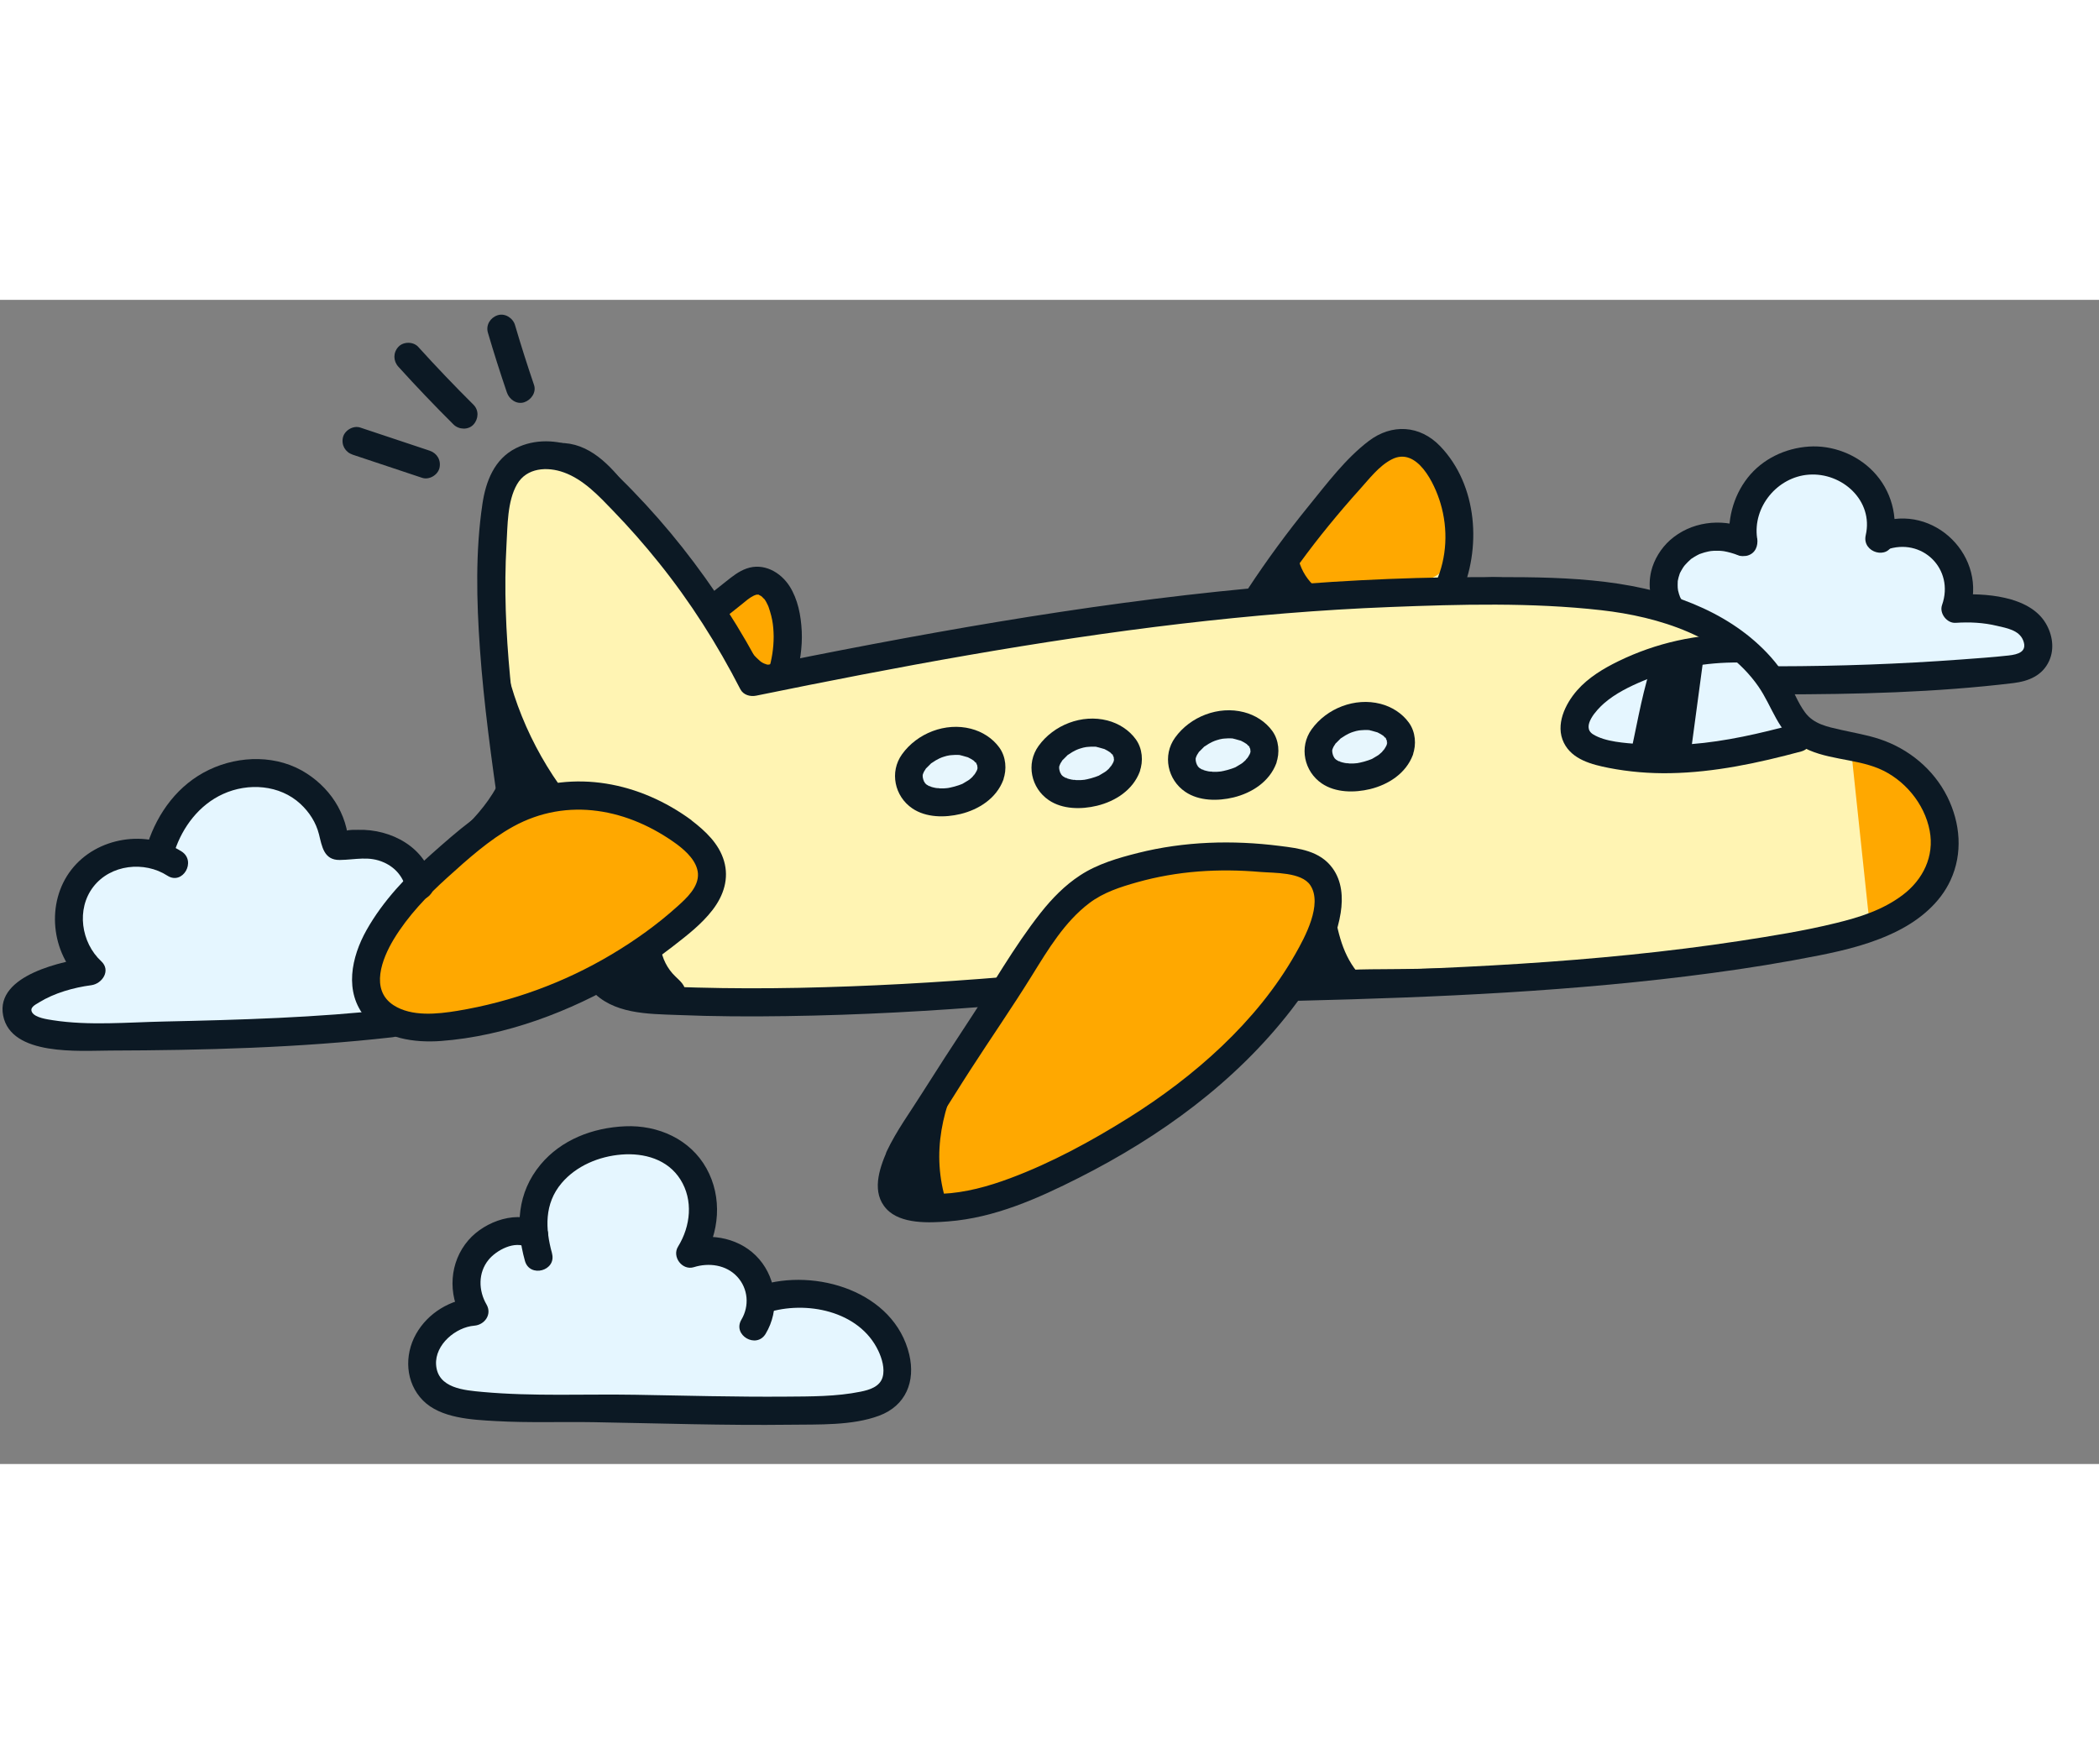
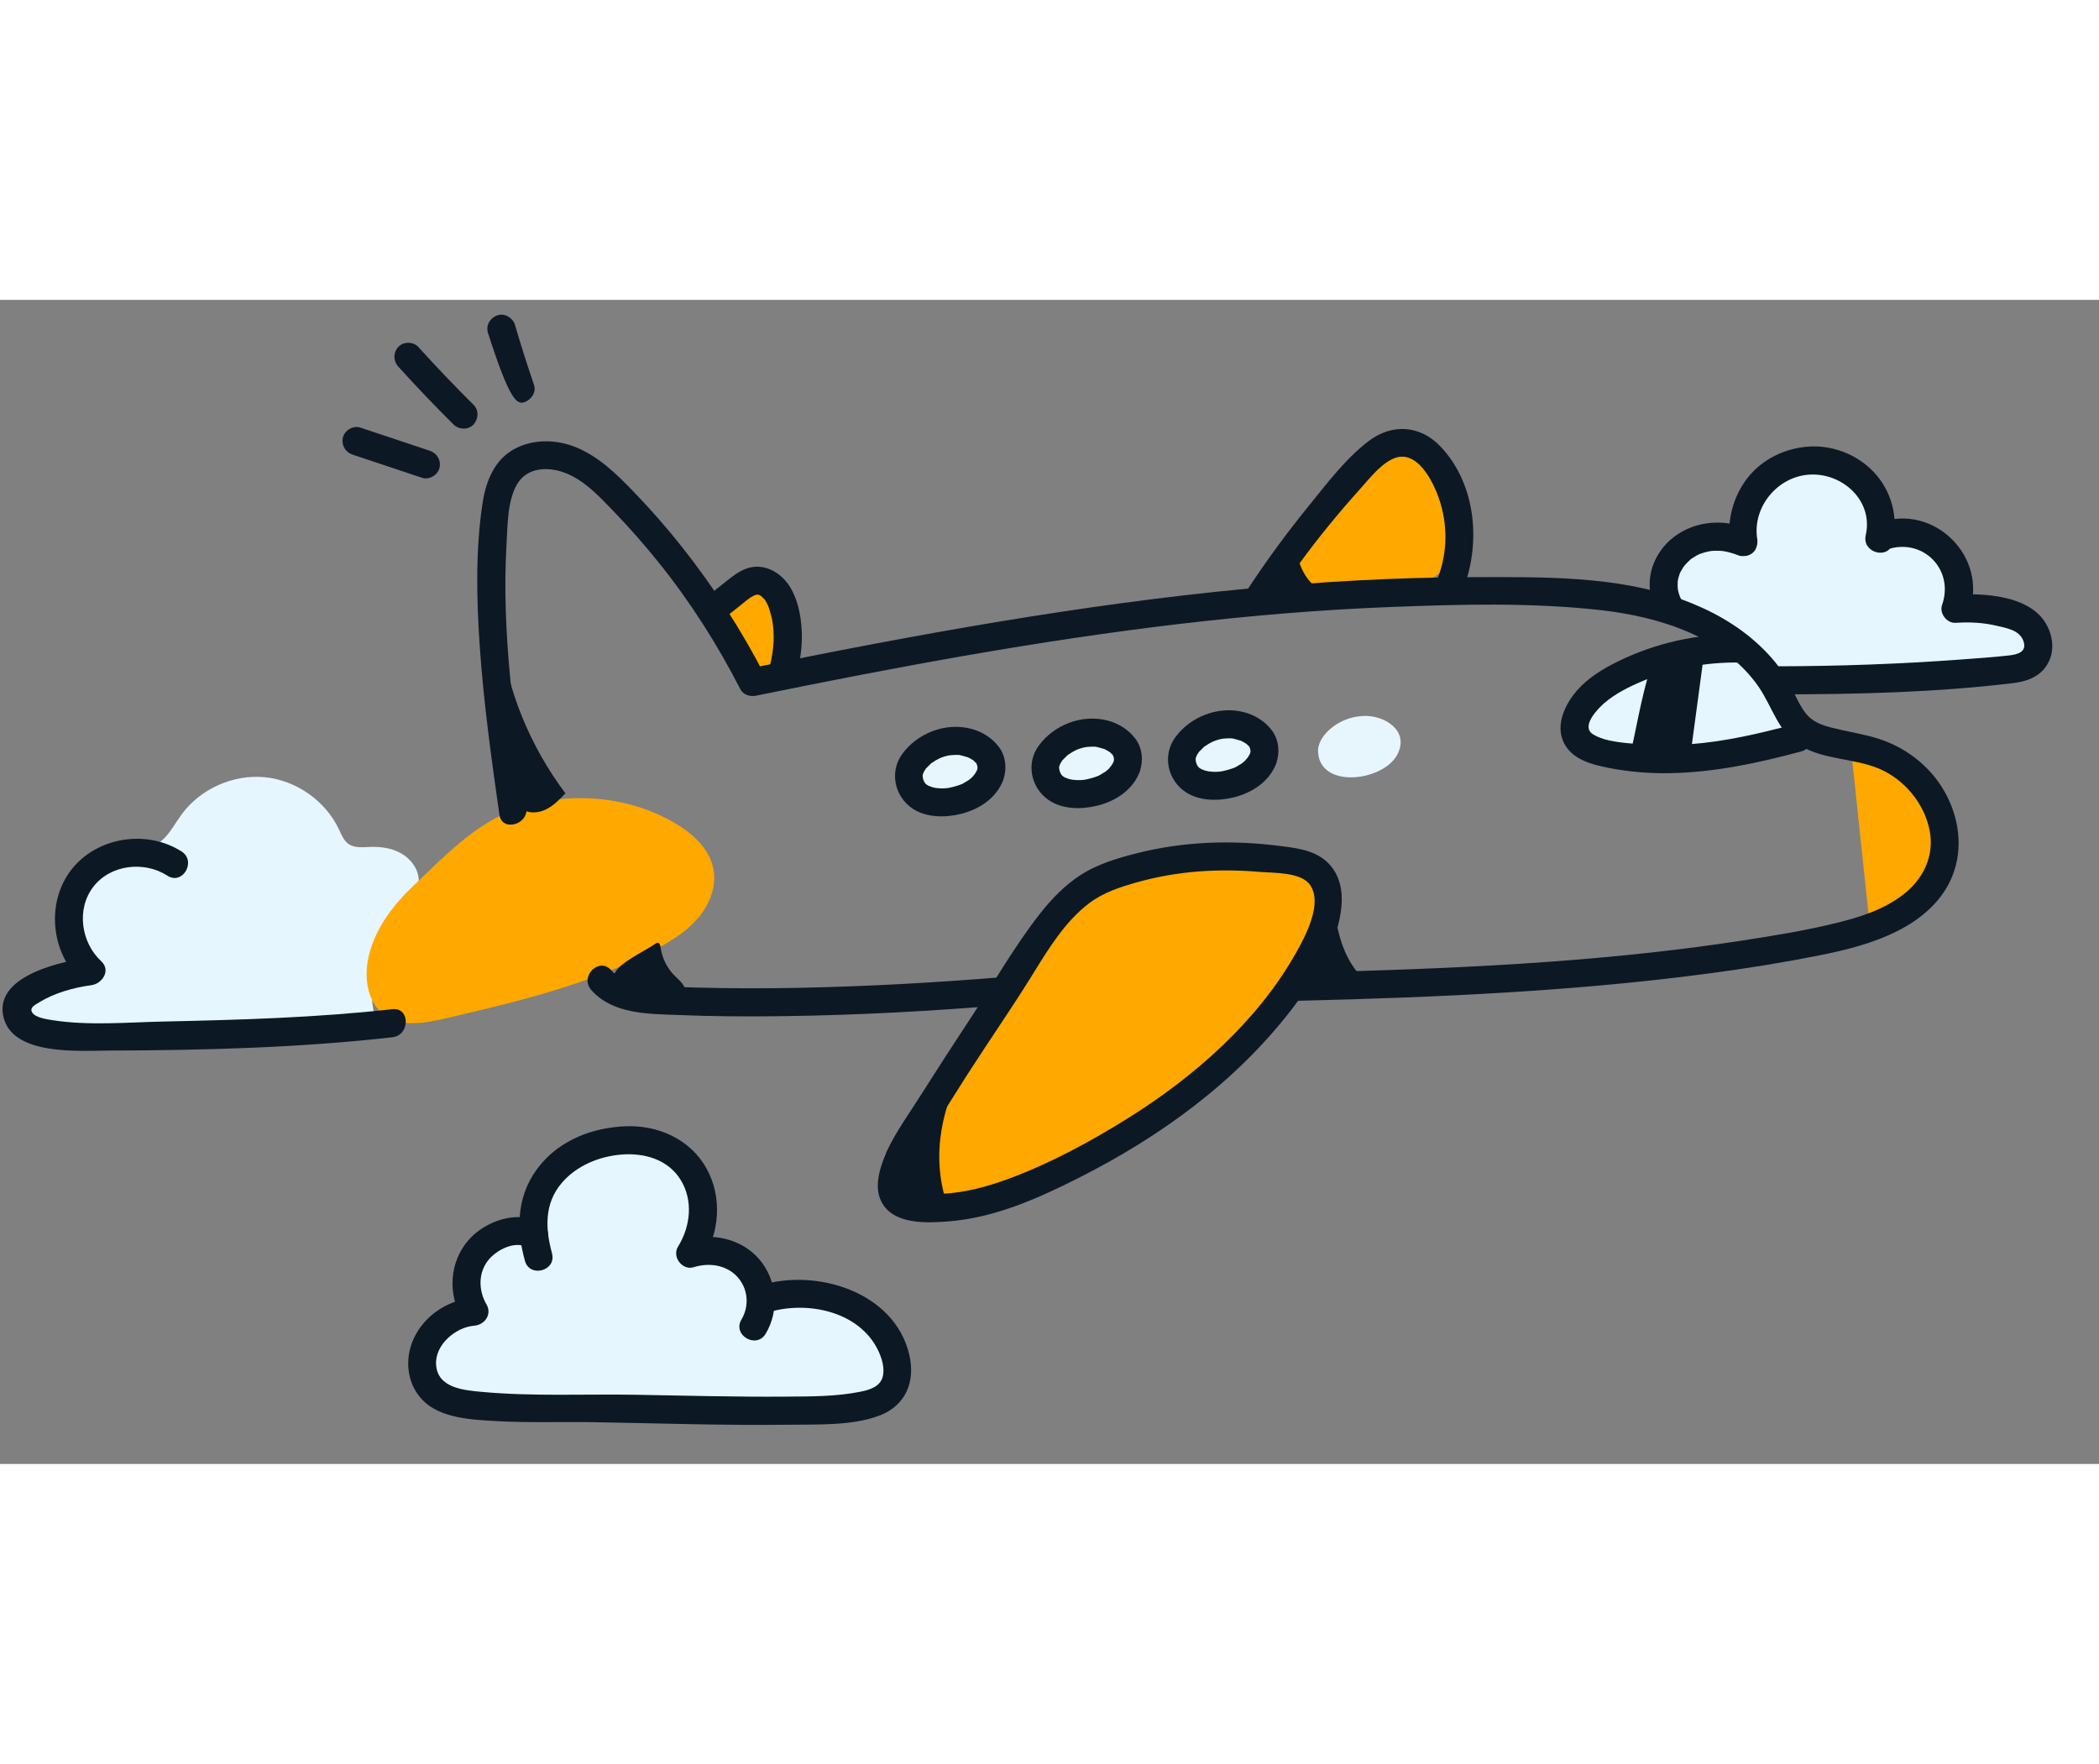
<svg xmlns="http://www.w3.org/2000/svg" width="119" height="100" viewBox="0 0 119 66" fill="none">
  <rect x="0" y="0" width="119" height="66" fill="#808080" stroke="none" />
  <g clip-path="url(#clip0_712_14080)">
    <path d="M95.75 13.906C96.679 13.264 97.947 13.142 98.982 13.598C99.269 12.176 99.646 10.605 100.856 9.804C101.768 9.198 102.968 9.188 104.035 9.443C104.687 9.602 105.34 9.862 105.813 10.334C106.572 11.098 106.736 12.255 106.863 13.322C107.776 12.765 109.039 12.982 109.841 13.694C110.642 14.399 111.019 15.509 111.014 16.581C111.014 16.915 110.998 17.308 111.263 17.504C111.459 17.653 111.73 17.632 111.974 17.6C112.797 17.504 113.667 17.43 114.421 17.775C115.174 18.12 115.721 19.054 115.36 19.797C115.068 20.407 114.336 20.646 113.673 20.784C111.613 21.225 109.501 21.32 107.399 21.421C105.77 21.495 104.136 21.57 102.506 21.644C102.007 21.665 101.487 21.686 101.041 21.463C100.553 21.219 100.24 20.731 99.895 20.306C99.205 19.452 98.298 18.767 97.284 18.348C96.461 18.008 94.752 17.733 94.376 16.782C93.988 15.811 95.012 14.41 95.75 13.901V13.906Z" fill="#E5F6FF" />
    <path d="M3.899 34.583C3.873 35.756 4.255 36.892 4.627 38.001C3.937 38.373 3.13 38.479 2.419 38.813C1.708 39.148 1.055 39.848 1.187 40.623C1.283 41.18 1.771 41.605 2.307 41.785C2.843 41.966 3.422 41.955 3.984 41.944C9.833 41.796 15.681 41.647 21.535 41.499C20.691 39.503 21.015 37.056 22.353 35.353C22.958 34.583 23.796 33.824 23.738 32.848C23.701 32.232 23.276 31.68 22.74 31.378C22.204 31.075 21.567 30.99 20.946 31.017C20.548 31.033 20.113 31.081 19.779 30.863C19.492 30.672 19.359 30.322 19.211 30.009C18.441 28.39 16.785 27.233 15.002 27.063C13.219 26.893 11.372 27.716 10.31 29.154C9.96 29.626 9.69 30.157 9.27 30.566C8.798 31.022 8.188 31.277 7.556 31.42C6.925 31.564 6.166 31.42 5.555 31.59C4.425 31.909 3.921 33.57 3.899 34.589V34.583Z" fill="#E5F6FF" />
    <path d="M41.559 18.991C41.166 18.444 40.858 17.717 41.166 17.117C41.474 16.523 42.248 16.348 42.917 16.38C43.347 16.401 43.825 16.512 44.063 16.868C44.233 17.123 44.255 17.446 44.249 17.754C44.239 18.471 44.154 19.187 43.995 19.882C43.883 20.36 43.342 21.549 42.7 20.944C42.508 20.769 42.471 20.339 42.355 20.11C42.148 19.702 41.824 19.352 41.559 18.98V18.991Z" fill="#FFA800" />
-     <path d="M109.899 30.22C109.756 27.986 107.84 26.16 105.701 25.491C103.371 24.764 101.042 25.141 98.781 25.783C96.456 26.441 93.749 26.229 91.382 25.953C90.629 25.863 89.753 25.672 89.429 24.982C89.228 24.557 89.302 24.043 89.52 23.623C90.045 22.599 91.297 22.18 92.295 21.734C93.479 21.203 94.726 20.821 96 20.603C96.679 20.487 97.555 20.221 97.56 19.531C97.56 18.969 96.955 18.629 96.424 18.427C93.447 17.292 90.321 16.554 87.158 16.22C86.33 16.135 85.497 16.071 84.663 16.044C84.303 16.029 82.641 16.236 82.424 15.997C82.159 15.705 82.716 14.187 82.769 13.746C82.864 12.956 82.87 12.16 82.71 11.38C82.477 10.244 81.829 9.124 80.848 8.471C79.94 7.866 78.719 8.185 77.838 8.79C77.069 9.32 76.379 10.058 75.747 10.737C74.484 12.107 73.423 13.667 72.621 15.349C72.372 15.875 72.128 16.432 71.677 16.798C71.013 17.334 70.079 17.318 69.23 17.313C61.492 17.244 53.977 19.664 46.324 20.805C45.348 20.948 43.655 21.389 42.874 20.71C41.919 19.882 41.171 18.48 40.401 17.477C38.756 15.323 37.111 13.173 35.466 11.019C34.558 9.835 33.47 8.545 31.979 8.439C30.684 8.349 29.474 9.246 28.837 10.376C28.2 11.507 28.03 12.839 27.935 14.134C27.701 17.361 27.85 20.619 28.386 23.814C28.63 25.279 29.166 26.388 28.434 27.758C27.845 28.856 26.974 29.769 26.082 30.623C24.283 32.343 22.113 33.898 21.136 36.276C20.674 37.395 20.558 38.765 21.253 39.762C21.805 40.548 22.776 40.962 23.737 41.036C24.692 41.116 25.647 40.898 26.581 40.654C29.856 39.8 33.03 38.563 36.023 36.987C35.991 37.884 35.827 39.025 36.856 39.476C37.275 39.656 37.748 39.651 38.204 39.64C42.763 39.539 47.327 39.444 51.886 39.343C53.027 39.317 54.168 39.295 55.309 39.269C55.638 39.264 56.498 39.072 56.567 39.439C56.615 39.699 55.808 40.59 55.654 40.824C54.354 42.766 53.048 44.709 51.748 46.646C50.989 47.771 50.257 49.363 51.18 50.361C51.573 50.785 52.173 50.95 52.746 51.045C56.047 51.597 59.454 50.499 62.272 48.705C65.096 46.911 67.426 44.454 69.718 42.018C70.87 40.792 72.064 39.534 73.619 38.887C75.089 38.276 76.729 38.276 78.321 38.266C85.3 38.229 92.279 37.868 99.226 37.172C101.519 36.944 104.104 36.552 106.189 35.586C108.281 34.614 110.032 32.534 109.889 30.236L109.899 30.22Z" fill="#FFF4B3" stroke="#0C1924" stroke-width="0.637" stroke-linecap="round" stroke-linejoin="round" />
    <path d="M90.374 22.345C89.987 22.663 89.62 23.024 89.397 23.47C89.174 23.921 89.127 24.478 89.376 24.913C89.748 25.561 90.602 25.715 91.345 25.773C94.71 26.044 98.117 25.826 101.424 25.131C101.753 25.062 102.113 24.971 102.32 24.701C102.538 24.425 102.527 24.027 102.395 23.703C102.262 23.379 102.018 23.114 101.779 22.859C101.148 22.185 100.521 21.506 99.89 20.832C99.285 20.179 98.542 19.452 97.57 19.548C96.875 19.617 96.127 19.898 95.421 20.02C93.574 20.338 91.817 21.145 90.374 22.345Z" fill="#E5F6FF" />
    <path d="M20.908 37.189C20.616 38.399 20.812 39.875 21.837 40.58C22.803 41.244 24.103 41.005 25.244 40.74C29.373 39.779 33.555 38.792 37.275 36.764C38.135 36.297 38.984 35.761 39.611 35.008C40.237 34.254 40.63 33.251 40.449 32.285C40.231 31.091 39.212 30.2 38.156 29.6C35.688 28.193 32.653 27.901 29.93 28.645C27.234 29.382 25.435 31.319 23.466 33.188C22.304 34.291 21.29 35.602 20.908 37.184V37.189Z" fill="#FFA800" />
    <path d="M52.592 46.418C52.184 47.065 51.764 47.723 51.589 48.466C51.414 49.209 51.515 50.064 52.04 50.621C52.794 51.417 54.078 51.322 55.145 51.088C60.261 49.963 64.793 46.991 68.816 43.637C71.29 41.572 73.683 39.258 74.983 36.308C75.472 35.193 75.758 33.797 75.01 32.842C74.405 32.072 73.343 31.866 72.372 31.775C68.848 31.436 65.223 31.897 61.906 33.129C60.399 33.686 60.197 34.434 59.396 35.729C58.361 37.39 57.294 39.03 56.249 40.686C55.033 42.597 53.818 44.513 52.603 46.423L52.592 46.418Z" fill="#FFA800" />
    <path d="M77.122 9.793C77.966 9.024 79.011 8.259 80.142 8.429C81.033 8.562 81.75 9.278 82.116 10.096C82.482 10.918 82.54 11.842 82.546 12.739C82.546 13.678 82.456 14.718 81.782 15.366C81.171 15.95 80.258 16.056 79.415 16.13C77.971 16.257 76.533 16.385 75.089 16.512C74.267 16.586 72.016 17.223 72.101 15.896C72.16 14.952 73.709 13.46 74.293 12.755C75.163 11.698 76.108 10.706 77.122 9.788V9.793Z" fill="#FFA800" />
    <path d="M105.903 34.53L105.93 34.758C105.962 35.061 106.052 35.602 106.466 35.602C106.678 35.602 107.055 35.321 107.251 35.231C107.894 34.944 108.456 34.525 108.913 33.989C109.799 32.949 110.266 31.521 110.107 30.178C109.947 28.841 109.242 27.673 108.26 26.771C107.756 26.309 105.59 24.42 105.107 25.455C104.975 25.736 105.006 26.06 105.038 26.373C105.325 29.096 105.611 31.813 105.903 34.535V34.53Z" fill="#FFA800" />
    <path d="M29.851 28.755C29.156 23.846 28.429 18.852 28.715 13.879C28.779 12.802 28.758 11.422 29.31 10.461C29.862 9.501 31.04 9.448 31.963 9.782C33.078 10.18 33.954 11.12 34.755 11.953C35.663 12.892 36.528 13.874 37.345 14.893C39.134 17.117 40.673 19.537 41.973 22.074C42.143 22.403 42.535 22.509 42.87 22.44C50.847 20.811 58.861 19.314 66.949 18.364C70.892 17.902 74.851 17.568 78.821 17.414C82.78 17.26 86.835 17.149 90.778 17.594C94.031 17.961 97.715 19.086 99.683 21.909C100.48 23.05 100.793 24.494 102.056 25.269C103.388 26.081 105.097 25.98 106.519 26.574C107.941 27.169 109.109 28.543 109.401 30.098C109.677 31.547 109.019 32.874 107.873 33.739C106.726 34.604 105.41 35.007 104.088 35.331C102.295 35.772 100.458 36.063 98.633 36.345C90.391 37.603 81.995 37.937 73.673 38.144C72.649 38.17 72.649 39.763 73.673 39.736C81.475 39.545 89.319 39.205 97.056 38.165C99.089 37.895 101.116 37.565 103.128 37.167C104.672 36.859 106.211 36.477 107.623 35.756C108.854 35.129 109.99 34.185 110.579 32.911C111.29 31.383 111.142 29.668 110.404 28.177C109.624 26.611 108.212 25.449 106.562 24.902C105.856 24.669 105.118 24.547 104.391 24.382C103.616 24.207 102.825 24.059 102.332 23.385C101.923 22.833 101.684 22.164 101.35 21.57C100.92 20.816 100.347 20.142 99.71 19.553C98.473 18.406 96.982 17.584 95.406 17.005C91.648 15.625 87.413 15.716 83.47 15.721C79.245 15.732 75.026 15.965 70.818 16.363C61.275 17.265 51.834 18.99 42.451 20.906L43.347 21.272C42.031 18.714 40.471 16.299 38.688 14.039C37.807 12.924 36.867 11.852 35.88 10.833C34.941 9.862 33.948 8.896 32.685 8.37C31.597 7.919 30.308 7.872 29.241 8.413C28.026 9.029 27.543 10.286 27.352 11.56C26.948 14.272 27.017 17.053 27.208 19.781C27.431 22.928 27.866 26.059 28.312 29.18C28.456 30.188 29.989 29.759 29.846 28.755H29.851Z" fill="#0C1924" />
-     <path d="M39.208 29.504C36.278 27.349 32.558 26.595 29.151 28.065C27.394 28.824 25.913 30.135 24.491 31.393C23.069 32.651 21.715 34.068 20.781 35.729C19.921 37.258 19.491 39.242 20.733 40.702C21.752 41.896 23.514 42.124 24.99 42.018C28.646 41.747 32.351 40.346 35.477 38.483C36.39 37.937 37.271 37.337 38.109 36.684C38.948 36.032 39.77 35.405 40.402 34.583C41.033 33.76 41.336 32.805 41.049 31.818C40.763 30.831 39.993 30.114 39.203 29.509C38.858 29.244 38.316 29.461 38.114 29.796C37.87 30.204 38.061 30.623 38.401 30.884C38.911 31.271 39.516 31.834 39.569 32.518C39.622 33.282 38.926 33.919 38.412 34.381C37.265 35.416 36.002 36.318 34.675 37.109C31.985 38.712 29.013 39.8 25.924 40.309C24.788 40.495 23.339 40.649 22.315 39.991C20.962 39.115 21.662 37.348 22.32 36.255C23.127 34.922 24.215 33.787 25.367 32.746C26.518 31.706 27.728 30.618 29.087 29.865C32.186 28.156 35.647 28.861 38.401 30.884C39.229 31.489 40.025 30.109 39.203 29.509L39.208 29.504Z" fill="#0C1924" />
    <path d="M33.523 39.132C34.739 40.495 36.718 40.48 38.401 40.543C40.455 40.628 42.514 40.639 44.573 40.607C48.729 40.548 52.879 40.32 57.018 39.975C58.032 39.89 58.043 38.298 57.018 38.383C53.112 38.707 49.201 38.925 45.284 39.004C43.358 39.041 41.431 39.041 39.505 38.988C38.592 38.962 37.668 38.946 36.761 38.861C35.975 38.786 35.195 38.617 34.648 38.001C33.964 37.237 32.844 38.362 33.523 39.126V39.132Z" fill="#0C1924" />
    <path d="M51.653 49.088C52.088 48.17 52.651 47.331 53.208 46.487C53.824 45.553 54.402 44.598 55.012 43.659C56.169 41.865 57.385 40.114 58.51 38.298C59.417 36.834 60.362 35.252 61.763 34.196C62.565 33.591 63.514 33.288 64.47 33.018C65.606 32.699 66.768 32.498 67.946 32.407C69.124 32.317 70.292 32.333 71.459 32.434C72.24 32.498 73.784 32.439 74.283 33.182C75.005 34.26 73.975 36.144 73.434 37.094C71.252 40.936 67.691 44.051 63.987 46.371C61.869 47.697 59.614 48.923 57.268 49.799C56.031 50.261 54.731 50.622 53.404 50.68C52.874 50.701 52.109 50.776 51.61 50.547C51.08 50.309 51.478 49.475 51.653 49.077C52.056 48.149 50.687 47.337 50.278 48.276C49.838 49.29 49.392 50.622 50.268 51.55C51.074 52.41 52.693 52.331 53.76 52.246C56.387 52.044 58.834 50.951 61.158 49.778C65.781 47.443 70.037 44.359 73.221 40.236C74.447 38.643 75.689 36.786 76.008 34.753C76.146 33.872 76.082 32.949 75.541 32.211C74.829 31.24 73.667 31.097 72.553 30.959C69.878 30.619 67.139 30.698 64.518 31.357C63.398 31.638 62.214 31.983 61.238 32.625C60.367 33.193 59.64 33.941 58.998 34.753C57.47 36.69 56.244 38.893 54.88 40.947C53.999 42.279 53.134 43.622 52.279 44.97C51.594 46.063 50.825 47.103 50.273 48.271C49.838 49.194 51.212 50.001 51.648 49.072L51.653 49.088Z" fill="#0C1924" />
    <path d="M72.139 17.16C73.131 15.652 74.193 14.187 75.334 12.792C75.907 12.091 76.496 11.401 77.101 10.732C77.632 10.143 78.178 9.416 78.9 9.045C80.344 8.296 81.347 10.451 81.665 11.528C82.106 12.993 82.037 14.612 81.405 16.013C81.225 16.406 81.294 16.868 81.692 17.101C82.032 17.303 82.605 17.207 82.78 16.814C84.006 14.113 83.783 10.52 81.65 8.296C80.498 7.097 78.906 7.007 77.595 8.005C76.284 9.002 75.238 10.403 74.214 11.661C72.988 13.168 71.836 14.734 70.77 16.353C70.202 17.212 71.582 18.009 72.144 17.154L72.139 17.16Z" fill="#0C1924" />
    <path d="M41.118 18.004L42.025 17.282C42.312 17.054 42.45 16.91 42.768 16.751C42.684 16.794 42.827 16.73 42.853 16.724C42.906 16.714 42.906 16.709 42.853 16.714H42.938C43.097 16.714 42.906 16.671 43.055 16.74C42.965 16.698 43.103 16.767 43.135 16.783C43.177 16.815 43.182 16.815 43.145 16.783L43.209 16.841C43.209 16.841 43.373 17.016 43.31 16.931C43.405 17.048 43.48 17.197 43.543 17.335C43.565 17.383 43.565 17.388 43.543 17.335L43.575 17.415C43.607 17.505 43.633 17.59 43.66 17.68C43.708 17.834 43.745 17.988 43.777 18.147C43.835 18.449 43.856 18.731 43.862 19.081C43.862 19.782 43.756 20.376 43.565 21.061C43.448 21.474 43.708 21.926 44.122 22.042C44.536 22.159 44.981 21.904 45.104 21.485C45.348 20.615 45.496 19.697 45.454 18.794C45.411 17.892 45.236 16.979 44.764 16.236C44.244 15.424 43.283 14.893 42.323 15.233C41.877 15.392 41.521 15.679 41.16 15.966C40.773 16.273 40.391 16.576 40.003 16.884C39.664 17.149 39.722 17.728 40.003 18.009C40.338 18.343 40.789 18.279 41.129 18.009L41.118 18.004Z" fill="#0C1924" />
    <path d="M98.58 18.958C96.218 18.931 93.883 19.446 91.754 20.486C90.905 20.9 90.046 21.415 89.414 22.137C88.735 22.912 88.162 24.095 88.66 25.109C89.133 26.07 90.253 26.346 91.213 26.537C92.354 26.76 93.522 26.855 94.684 26.834C97.205 26.791 99.689 26.255 102.114 25.603C103.101 25.337 102.682 23.798 101.69 24.069C99.779 24.584 97.837 25.035 95.857 25.189C94.886 25.263 93.904 25.274 92.933 25.189C92.137 25.12 91.017 25.067 90.316 24.631C89.616 24.196 90.544 23.22 90.932 22.88C91.574 22.317 92.397 21.914 93.177 21.59C94.891 20.874 96.727 20.54 98.58 20.561C99.604 20.571 99.604 18.979 98.58 18.969V18.958Z" fill="#0C1924" />
    <path d="M56.089 27.005C55.474 28.714 51.445 29.266 51.509 26.888C51.605 26.007 52.724 25.115 53.887 25.02C54.991 24.861 56.546 25.625 56.121 26.92L56.089 27.005Z" fill="#E7F6FD" />
    <path d="M55.32 26.793C55.272 26.925 55.416 26.612 55.347 26.734C55.331 26.766 55.315 26.798 55.299 26.83C55.283 26.862 55.262 26.894 55.241 26.92C55.182 27.021 55.156 26.947 55.278 26.878C55.225 26.91 55.172 27 55.129 27.047C55.076 27.101 55.012 27.154 54.954 27.201C54.843 27.302 55.118 27.095 54.991 27.175C54.959 27.196 54.922 27.223 54.89 27.244C54.821 27.286 54.752 27.329 54.678 27.371C54.651 27.387 54.476 27.499 54.45 27.483C54.466 27.493 54.641 27.408 54.503 27.461C54.455 27.477 54.407 27.499 54.365 27.515C54.2 27.573 54.036 27.615 53.866 27.652C53.824 27.663 53.781 27.668 53.739 27.674C53.558 27.706 53.781 27.658 53.781 27.674C53.781 27.674 53.548 27.695 53.526 27.695C53.441 27.695 53.356 27.695 53.277 27.695C53.224 27.695 53.075 27.652 53.033 27.679C53.112 27.637 53.229 27.716 53.086 27.679C53.059 27.674 53.033 27.668 53.006 27.663C52.916 27.647 52.831 27.621 52.746 27.594C52.72 27.584 52.672 27.557 52.64 27.557C52.783 27.557 52.794 27.631 52.693 27.578C52.629 27.541 52.571 27.504 52.507 27.467C52.385 27.398 52.656 27.605 52.555 27.504C52.539 27.488 52.518 27.472 52.502 27.456C52.475 27.43 52.454 27.403 52.428 27.382C52.29 27.249 52.502 27.515 52.444 27.403C52.422 27.366 52.369 27.233 52.337 27.212C52.422 27.265 52.401 27.398 52.364 27.26C52.353 27.223 52.343 27.186 52.332 27.148C52.327 27.122 52.322 27.095 52.316 27.069C52.274 26.92 52.316 27.27 52.316 27.116C52.316 27.079 52.316 27.021 52.311 26.984C52.311 26.899 52.311 26.92 52.29 27.047C52.295 27.01 52.306 26.973 52.311 26.936C52.327 26.878 52.343 26.825 52.364 26.771C52.295 26.963 52.364 26.787 52.385 26.745C52.417 26.692 52.449 26.639 52.486 26.586C52.592 26.416 52.375 26.687 52.523 26.543C52.603 26.464 52.682 26.384 52.762 26.305C52.916 26.151 52.64 26.379 52.821 26.257C52.9 26.204 52.98 26.151 53.059 26.103C53.123 26.066 53.187 26.034 53.25 26.002C53.266 25.991 53.484 25.906 53.325 25.965C53.441 25.922 53.553 25.885 53.675 25.853C53.744 25.837 53.818 25.822 53.892 25.811C53.728 25.837 53.914 25.811 53.951 25.811C54.073 25.8 54.195 25.795 54.317 25.8C54.333 25.8 54.471 25.8 54.476 25.816C54.354 25.8 54.338 25.795 54.429 25.816C54.466 25.822 54.503 25.832 54.535 25.837C54.641 25.864 54.747 25.896 54.853 25.928C55.034 25.981 54.699 25.848 54.864 25.928C54.927 25.959 54.991 25.991 55.055 26.029C55.103 26.055 55.145 26.087 55.188 26.113C55.304 26.188 55.071 26.002 55.23 26.151C55.267 26.188 55.299 26.225 55.336 26.262C55.257 26.119 55.447 26.379 55.336 26.262C55.341 26.273 55.4 26.389 55.41 26.389C55.363 26.273 55.357 26.257 55.384 26.336C55.395 26.368 55.405 26.4 55.41 26.432C55.464 26.591 55.41 26.246 55.41 26.421C55.41 26.458 55.41 26.49 55.41 26.527C55.405 26.618 55.41 26.602 55.421 26.48C55.447 26.559 55.363 26.718 55.336 26.793C55.193 27.186 55.495 27.684 55.893 27.775C56.344 27.875 56.721 27.637 56.875 27.217C57.093 26.618 57.034 25.901 56.652 25.376C56.27 24.85 55.686 24.479 55.044 24.314C53.601 23.943 52.003 24.564 51.143 25.758C50.416 26.766 50.719 28.151 51.722 28.831C52.502 29.361 53.574 29.361 54.455 29.149C55.501 28.894 56.488 28.258 56.88 27.217C57.029 26.825 56.716 26.326 56.323 26.235C55.872 26.135 55.501 26.373 55.341 26.793H55.32Z" fill="#0C1924" />
    <path d="M63.827 26.537C63.212 28.246 59.184 28.798 59.247 26.42C59.343 25.539 60.463 24.648 61.625 24.552C62.729 24.393 64.284 25.157 63.859 26.452L63.827 26.537Z" fill="#E7F6FD" />
    <path d="M63.057 26.325C63.009 26.458 63.153 26.145 63.084 26.267C63.068 26.298 63.052 26.33 63.036 26.362C63.02 26.394 62.999 26.426 62.977 26.452C62.919 26.553 62.892 26.479 63.014 26.41C62.962 26.442 62.908 26.532 62.866 26.58C62.813 26.633 62.749 26.686 62.691 26.734C62.579 26.834 62.855 26.628 62.728 26.707C62.696 26.728 62.659 26.755 62.627 26.776C62.558 26.819 62.489 26.861 62.415 26.903C62.388 26.919 62.213 27.031 62.187 27.015C62.203 27.026 62.378 26.941 62.24 26.994C62.192 27.01 62.144 27.031 62.102 27.047C61.937 27.105 61.773 27.148 61.603 27.185C61.56 27.195 61.518 27.201 61.475 27.206C61.295 27.238 61.518 27.19 61.518 27.206C61.518 27.206 61.284 27.227 61.263 27.227C61.178 27.227 61.093 27.227 61.014 27.227C60.961 27.227 60.812 27.185 60.77 27.211C60.849 27.169 60.966 27.248 60.823 27.211C60.796 27.206 60.77 27.201 60.743 27.195C60.653 27.179 60.568 27.153 60.483 27.126C60.456 27.116 60.409 27.089 60.377 27.089C60.52 27.089 60.531 27.163 60.43 27.11C60.366 27.073 60.308 27.036 60.244 26.999C60.122 26.93 60.393 27.137 60.292 27.036C60.276 27.02 60.255 27.004 60.239 26.988C60.212 26.962 60.191 26.935 60.165 26.914C60.027 26.781 60.239 27.047 60.181 26.935C60.159 26.898 60.106 26.765 60.074 26.744C60.159 26.797 60.138 26.93 60.101 26.792C60.09 26.755 60.08 26.718 60.069 26.68C60.064 26.654 60.058 26.628 60.053 26.601C60.011 26.452 60.053 26.803 60.053 26.649C60.053 26.611 60.053 26.553 60.048 26.516C60.048 26.431 60.048 26.452 60.027 26.58C60.032 26.543 60.042 26.505 60.048 26.468C60.064 26.41 60.08 26.357 60.101 26.304C60.032 26.495 60.101 26.32 60.122 26.277C60.154 26.224 60.186 26.171 60.223 26.118C60.329 25.948 60.111 26.219 60.26 26.076C60.34 25.996 60.419 25.916 60.499 25.837C60.653 25.683 60.377 25.911 60.557 25.789C60.637 25.736 60.717 25.683 60.796 25.635C60.86 25.598 60.923 25.566 60.987 25.534C61.003 25.524 61.221 25.439 61.062 25.497C61.178 25.455 61.29 25.417 61.412 25.386C61.481 25.37 61.555 25.354 61.629 25.343C61.465 25.37 61.651 25.343 61.688 25.343C61.81 25.332 61.932 25.327 62.054 25.332C62.07 25.332 62.208 25.332 62.213 25.348C62.091 25.332 62.075 25.327 62.165 25.348C62.203 25.354 62.24 25.364 62.272 25.37C62.378 25.396 62.484 25.428 62.59 25.46C62.77 25.513 62.436 25.38 62.601 25.46C62.664 25.492 62.728 25.524 62.792 25.561C62.839 25.587 62.882 25.619 62.924 25.646C63.041 25.72 62.807 25.534 62.967 25.683C63.004 25.72 63.036 25.757 63.073 25.794C62.993 25.651 63.184 25.911 63.073 25.794C63.078 25.805 63.137 25.922 63.147 25.922C63.099 25.805 63.094 25.789 63.121 25.869C63.131 25.9 63.142 25.932 63.147 25.964C63.2 26.123 63.147 25.778 63.147 25.953C63.147 25.991 63.147 26.022 63.147 26.06C63.142 26.15 63.147 26.134 63.158 26.012C63.184 26.091 63.099 26.251 63.073 26.325C62.93 26.718 63.232 27.217 63.63 27.307C64.081 27.408 64.458 27.169 64.612 26.75C64.83 26.15 64.771 25.433 64.389 24.908C64.007 24.383 63.423 24.011 62.781 23.846C61.337 23.475 59.74 24.096 58.88 25.29C58.153 26.298 58.456 27.684 59.459 28.363C60.239 28.894 61.311 28.894 62.192 28.681C63.237 28.427 64.225 27.79 64.617 26.75C64.766 26.357 64.453 25.858 64.06 25.768C63.609 25.667 63.237 25.906 63.078 26.325H63.057Z" fill="#0C1924" />
    <path d="M71.565 26.065C70.95 27.774 66.921 28.326 66.985 25.949C67.081 25.068 68.201 24.176 69.363 24.08C70.467 23.921 72.022 24.685 71.597 25.98L71.565 26.065Z" fill="#E7F6FD" />
    <path d="M70.796 25.853C70.749 25.986 70.892 25.673 70.823 25.795C70.807 25.827 70.791 25.859 70.775 25.89C70.759 25.922 70.738 25.954 70.717 25.981C70.658 26.081 70.632 26.007 70.754 25.938C70.701 25.97 70.648 26.06 70.605 26.108C70.552 26.161 70.488 26.214 70.43 26.262C70.319 26.363 70.595 26.156 70.467 26.235C70.435 26.257 70.398 26.283 70.366 26.304C70.297 26.347 70.228 26.389 70.154 26.432C70.127 26.448 69.952 26.559 69.926 26.543C69.942 26.554 70.117 26.469 69.979 26.522C69.931 26.538 69.883 26.559 69.841 26.575C69.676 26.633 69.512 26.676 69.342 26.713C69.3 26.724 69.257 26.729 69.215 26.734C69.034 26.766 69.257 26.718 69.257 26.734C69.257 26.734 69.024 26.756 69.002 26.756C68.918 26.756 68.833 26.756 68.753 26.756C68.7 26.756 68.551 26.713 68.509 26.74C68.588 26.697 68.705 26.777 68.562 26.74C68.535 26.734 68.509 26.729 68.482 26.724C68.392 26.708 68.307 26.681 68.222 26.655C68.196 26.644 68.148 26.617 68.116 26.617C68.259 26.617 68.27 26.692 68.169 26.639C68.106 26.602 68.047 26.564 67.983 26.527C67.861 26.458 68.132 26.665 68.031 26.564C68.015 26.549 67.994 26.533 67.978 26.517C67.952 26.49 67.93 26.464 67.904 26.442C67.766 26.31 67.978 26.575 67.92 26.464C67.898 26.426 67.845 26.294 67.814 26.273C67.898 26.326 67.877 26.458 67.84 26.32C67.829 26.283 67.819 26.246 67.808 26.209C67.803 26.182 67.798 26.156 67.792 26.129C67.75 25.981 67.792 26.331 67.792 26.177C67.792 26.14 67.792 26.081 67.787 26.044C67.787 25.959 67.787 25.981 67.766 26.108C67.771 26.071 67.782 26.034 67.787 25.997C67.803 25.938 67.819 25.885 67.84 25.832C67.771 26.023 67.84 25.848 67.861 25.805C67.893 25.752 67.925 25.699 67.962 25.646C68.068 25.477 67.851 25.747 67.999 25.604C68.079 25.524 68.159 25.445 68.238 25.365C68.392 25.211 68.116 25.439 68.296 25.317C68.376 25.264 68.456 25.211 68.535 25.163C68.599 25.126 68.663 25.094 68.726 25.062C68.742 25.052 68.96 24.967 68.801 25.025C68.918 24.983 69.029 24.946 69.151 24.914C69.22 24.898 69.294 24.882 69.369 24.871C69.204 24.898 69.39 24.871 69.427 24.871C69.549 24.861 69.671 24.855 69.793 24.861C69.809 24.861 69.947 24.861 69.952 24.877C69.83 24.861 69.814 24.855 69.905 24.877C69.942 24.882 69.979 24.893 70.011 24.898C70.117 24.924 70.223 24.956 70.329 24.988C70.51 25.041 70.175 24.909 70.34 24.988C70.403 25.02 70.467 25.052 70.531 25.089C70.579 25.116 70.621 25.147 70.664 25.174C70.78 25.248 70.547 25.062 70.706 25.211C70.743 25.248 70.775 25.285 70.812 25.323C70.733 25.179 70.924 25.439 70.812 25.323C70.817 25.333 70.876 25.45 70.886 25.45C70.839 25.333 70.833 25.317 70.86 25.397C70.871 25.429 70.881 25.46 70.886 25.492C70.939 25.652 70.886 25.307 70.886 25.482C70.886 25.519 70.886 25.551 70.886 25.588C70.881 25.678 70.886 25.662 70.897 25.54C70.924 25.62 70.839 25.779 70.812 25.853C70.669 26.246 70.971 26.745 71.369 26.835C71.82 26.936 72.197 26.697 72.351 26.278C72.569 25.678 72.51 24.962 72.128 24.436C71.746 23.911 71.162 23.539 70.52 23.375C69.077 23.003 67.479 23.624 66.62 24.818C65.892 25.827 66.195 27.212 67.198 27.891C67.978 28.422 69.05 28.422 69.931 28.21C70.977 27.955 71.964 27.318 72.357 26.278C72.505 25.885 72.192 25.386 71.799 25.296C71.348 25.195 70.977 25.434 70.817 25.853H70.796Z" fill="#0C1924" />
    <path d="M79.304 25.593C78.688 27.302 74.66 27.854 74.724 25.476C74.819 24.595 75.939 23.703 77.101 23.608C78.205 23.448 79.76 24.213 79.336 25.508L79.304 25.593Z" fill="#E7F6FD" />
-     <path d="M78.539 25.381C78.491 25.513 78.634 25.2 78.565 25.322C78.549 25.354 78.533 25.386 78.517 25.418C78.501 25.45 78.48 25.481 78.459 25.508C78.401 25.609 78.374 25.535 78.496 25.465C78.443 25.497 78.39 25.588 78.348 25.635C78.294 25.688 78.231 25.741 78.172 25.789C78.061 25.89 78.337 25.683 78.21 25.763C78.178 25.784 78.141 25.811 78.109 25.832C78.04 25.874 77.971 25.917 77.897 25.959C77.87 25.975 77.695 26.087 77.668 26.07C77.684 26.081 77.859 25.996 77.721 26.049C77.674 26.065 77.626 26.087 77.583 26.102C77.419 26.161 77.254 26.203 77.085 26.24C77.042 26.251 77 26.256 76.957 26.262C76.777 26.294 77 26.246 77 26.262C77 26.262 76.766 26.283 76.745 26.283C76.66 26.283 76.575 26.283 76.495 26.283C76.442 26.283 76.294 26.24 76.251 26.267C76.331 26.224 76.448 26.304 76.304 26.267C76.278 26.262 76.251 26.256 76.225 26.251C76.135 26.235 76.05 26.209 75.965 26.182C75.938 26.171 75.89 26.145 75.859 26.145C76.002 26.145 76.012 26.219 75.912 26.166C75.848 26.129 75.79 26.092 75.726 26.055C75.604 25.986 75.874 26.193 75.774 26.092C75.758 26.076 75.737 26.06 75.721 26.044C75.694 26.017 75.673 25.991 75.646 25.97C75.508 25.837 75.721 26.102 75.662 25.991C75.641 25.954 75.588 25.821 75.556 25.8C75.641 25.853 75.62 25.986 75.583 25.848C75.572 25.811 75.561 25.773 75.551 25.736C75.545 25.71 75.54 25.683 75.535 25.657C75.492 25.508 75.535 25.858 75.535 25.704C75.535 25.667 75.535 25.609 75.529 25.572C75.529 25.487 75.529 25.508 75.508 25.635C75.514 25.598 75.524 25.561 75.529 25.524C75.545 25.465 75.561 25.413 75.583 25.359C75.514 25.55 75.583 25.375 75.604 25.333C75.636 25.28 75.668 25.227 75.705 25.174C75.811 25.004 75.593 25.274 75.742 25.131C75.821 25.052 75.901 24.972 75.981 24.892C76.135 24.738 75.859 24.967 76.039 24.845C76.119 24.791 76.198 24.738 76.278 24.691C76.341 24.654 76.405 24.622 76.469 24.59C76.485 24.579 76.702 24.494 76.543 24.553C76.66 24.51 76.771 24.473 76.893 24.441C76.962 24.425 77.037 24.409 77.111 24.399C76.947 24.425 77.132 24.399 77.169 24.399C77.291 24.388 77.413 24.383 77.536 24.388C77.552 24.388 77.689 24.388 77.695 24.404C77.573 24.388 77.557 24.383 77.647 24.404C77.684 24.409 77.721 24.42 77.753 24.425C77.859 24.452 77.966 24.484 78.072 24.515C78.252 24.569 77.918 24.436 78.082 24.515C78.146 24.547 78.21 24.579 78.273 24.616C78.321 24.643 78.364 24.675 78.406 24.701C78.523 24.776 78.289 24.59 78.448 24.738C78.486 24.776 78.517 24.813 78.555 24.85C78.475 24.707 78.666 24.967 78.555 24.85C78.56 24.86 78.618 24.977 78.629 24.977C78.581 24.86 78.576 24.845 78.602 24.924C78.613 24.956 78.624 24.988 78.629 25.02C78.682 25.179 78.629 24.834 78.629 25.009C78.629 25.046 78.629 25.078 78.629 25.115C78.624 25.206 78.629 25.19 78.639 25.067C78.666 25.147 78.581 25.306 78.555 25.381C78.411 25.773 78.714 26.272 79.112 26.362C79.563 26.463 79.94 26.224 80.094 25.805C80.311 25.206 80.253 24.489 79.871 23.964C79.489 23.438 78.905 23.067 78.263 22.902C76.819 22.531 75.222 23.152 74.362 24.346C73.635 25.354 73.937 26.739 74.94 27.419C75.721 27.949 76.793 27.949 77.674 27.737C78.719 27.482 79.706 26.845 80.099 25.805C80.248 25.413 79.934 24.914 79.542 24.823C79.091 24.723 78.719 24.961 78.56 25.381H78.539Z" fill="#0C1924" />
    <path d="M37.153 36.509C37.195 36.477 37.243 36.446 37.296 36.451C37.402 36.461 37.434 36.594 37.45 36.7C37.535 37.327 37.832 37.921 38.288 38.356C38.548 38.611 38.894 38.887 38.835 39.248C38.771 39.63 38.315 39.773 37.933 39.842C37.354 39.943 36.739 40.033 36.187 39.831C35.656 39.635 34.568 38.802 34.849 38.181C35.131 37.56 36.596 36.902 37.147 36.509H37.153Z" fill="#0C1924" />
    <path d="M77.324 38.537C76.321 38.967 75.212 39.158 74.124 39.084C73.879 39.068 73.588 38.994 73.529 38.76C73.497 38.627 73.55 38.495 73.609 38.373C73.906 37.715 74.224 37.067 74.559 36.425C74.776 36.011 75.201 34.785 75.625 34.615C75.907 36.112 76.193 37.407 77.329 38.532L77.324 38.537Z" fill="#0C1924" />
    <path d="M73.556 13.71C73.408 14.893 74.076 16.13 75.148 16.655C74.941 16.555 73.8 16.953 73.482 16.958C73.201 16.963 71.895 16.99 71.778 16.671C71.683 16.406 72.341 15.626 72.474 15.403C72.818 14.83 73.179 14.262 73.556 13.71Z" fill="#0C1924" />
    <path d="M32.053 27.981C31.714 28.337 31.363 28.698 30.923 28.904C30.477 29.111 29.915 29.133 29.532 28.83C29.14 28.517 29.044 27.97 28.98 27.477C28.784 25.975 28.646 24.468 28.556 22.955C28.482 21.681 28.773 19.935 28.37 18.741C28.689 22.053 30.068 25.333 32.059 27.981H32.053Z" fill="#0C1924" />
    <path d="M53.664 51.221C53.139 51.364 52.602 51.508 52.056 51.492C51.509 51.476 50.947 51.263 50.628 50.818C50.156 50.165 50.352 49.252 50.644 48.504C51.058 47.432 51.626 46.423 52.316 45.51C52.916 44.725 53.823 43.515 54.763 43.133C53.446 45.717 52.751 48.344 53.669 51.216L53.664 51.221Z" fill="#0C1924" />
    <path d="M92.354 26.134C93.505 26.086 94.662 26.033 95.814 25.985C96.095 23.878 96.377 21.771 96.663 19.664C96.674 19.585 94.53 19.962 94.317 20.052C93.866 20.248 93.686 20.513 93.543 20.97C93.028 22.642 92.746 24.425 92.354 26.128V26.134Z" fill="#0C1924" />
    <path d="M99.618 13.519C99.358 11.735 100.77 10.037 102.548 9.91C104.432 9.772 106.226 11.38 105.775 13.343C105.546 14.341 107.08 14.766 107.308 13.768C107.637 12.314 107.234 10.796 106.194 9.724C105.26 8.758 103.885 8.227 102.548 8.318C101.21 8.408 99.921 9.018 99.082 10.085C98.244 11.152 97.883 12.558 98.085 13.943C98.148 14.368 98.684 14.601 99.066 14.5C99.523 14.373 99.682 13.948 99.624 13.519H99.618Z" fill="#0C1924" />
    <path d="M98.987 12.94C97.549 12.362 95.845 12.585 94.678 13.625C94.168 14.081 93.77 14.724 93.611 15.392C93.42 16.21 93.558 17.043 93.945 17.78C94.142 18.152 94.683 18.29 95.033 18.067C95.41 17.823 95.527 17.372 95.32 16.979C95.283 16.916 95.246 16.846 95.219 16.777C95.277 16.921 95.198 16.693 95.192 16.687C95.171 16.618 95.15 16.544 95.134 16.47C95.134 16.443 95.108 16.226 95.118 16.385C95.113 16.231 95.108 16.087 95.118 15.934C95.113 16.04 95.108 15.987 95.124 15.912C95.134 15.849 95.15 15.785 95.166 15.727C95.182 15.668 95.203 15.605 95.224 15.541C95.235 15.509 95.246 15.482 95.256 15.451C95.219 15.53 95.219 15.546 95.24 15.493C95.299 15.392 95.346 15.286 95.415 15.185C95.453 15.132 95.49 15.079 95.527 15.026C95.415 15.175 95.548 15.005 95.569 14.989C95.654 14.893 95.75 14.803 95.845 14.718C95.967 14.607 95.739 14.782 95.888 14.681C95.941 14.644 95.994 14.607 96.052 14.575C96.153 14.511 96.259 14.458 96.365 14.405C96.413 14.384 96.403 14.389 96.344 14.416C96.381 14.4 96.413 14.389 96.45 14.379C96.509 14.357 96.567 14.341 96.631 14.32C96.705 14.299 96.774 14.283 96.848 14.267C96.891 14.257 97.076 14.23 96.933 14.246C97.082 14.23 97.23 14.219 97.384 14.225C97.459 14.225 97.533 14.225 97.607 14.235C97.623 14.235 97.862 14.267 97.692 14.241C97.989 14.294 98.276 14.373 98.557 14.485C98.945 14.639 99.449 14.315 99.539 13.928C99.645 13.466 99.396 13.116 98.982 12.946L98.987 12.94Z" fill="#0C1924" />
    <path d="M100.787 22.366C105.229 22.366 109.745 22.26 114.161 21.724C115.015 21.618 115.795 21.299 116.172 20.471C116.491 19.776 116.358 18.959 115.971 18.322C115.031 16.762 112.478 16.613 110.865 16.719L111.635 17.727C112.749 14.585 109.65 11.497 106.508 12.638C105.552 12.983 105.966 14.522 106.932 14.172C108.965 13.434 110.823 15.26 110.101 17.303C109.936 17.77 110.377 18.343 110.87 18.311C111.661 18.258 112.447 18.295 113.216 18.481C113.757 18.608 114.463 18.72 114.697 19.298C114.962 19.951 114.405 20.105 113.869 20.163C112.967 20.264 112.054 20.323 111.146 20.392C107.702 20.646 104.247 20.768 100.792 20.774C99.768 20.774 99.768 22.366 100.792 22.366H100.787Z" fill="#0C1924" />
-     <path d="M9.9 31.25C10.357 29.87 11.301 28.623 12.649 28.013C14.072 27.365 15.86 27.488 17.033 28.576C17.537 29.043 17.914 29.626 18.084 30.3C18.254 30.974 18.355 31.765 19.257 31.755C20.159 31.744 20.913 31.51 21.773 31.898C22.441 32.2 22.887 32.747 23.03 33.463C23.227 34.467 24.761 34.042 24.564 33.039C24.177 31.054 22.186 29.987 20.287 30.046C20.09 30.051 19.798 30.03 19.607 30.109C19.257 30.109 19.294 30.184 19.708 30.337C19.692 30.21 19.671 30.088 19.644 29.966C19.544 29.536 19.374 29.111 19.161 28.724C18.747 27.971 18.126 27.328 17.405 26.861C15.759 25.784 13.589 25.81 11.848 26.644C10.107 27.477 8.95 29.058 8.367 30.831C8.043 31.808 9.582 32.227 9.9 31.256V31.25Z" fill="#0C1924" />
    <path d="M10.299 31.277C8.324 30.008 5.49 30.443 4.042 32.312C2.593 34.18 2.89 37.035 4.615 38.627L5.177 37.269C3.628 37.475 -0.273 38.261 0.178 40.575C0.629 42.889 4.519 42.565 6.233 42.56C11.567 42.544 16.943 42.406 22.245 41.806C23.254 41.695 23.264 40.097 22.245 40.214C17.946 40.697 13.621 40.819 9.296 40.914C7.231 40.957 5.039 41.159 2.996 40.84C2.694 40.792 2.004 40.702 1.823 40.4C1.664 40.124 1.977 39.975 2.211 39.832C3.081 39.296 4.169 38.988 5.177 38.855C5.798 38.77 6.302 38.017 5.74 37.497C4.599 36.441 4.312 34.541 5.294 33.272C6.276 32.004 8.186 31.802 9.492 32.646C10.357 33.203 11.153 31.823 10.293 31.271L10.299 31.277Z" fill="#0C1924" />
    <path d="M22.585 3.791C23.599 4.91 24.644 6.004 25.716 7.07C26.014 7.362 26.55 7.389 26.842 7.07C27.134 6.752 27.16 6.258 26.842 5.945C25.77 4.879 24.724 3.785 23.71 2.665C23.429 2.358 22.866 2.358 22.585 2.665C22.283 2.994 22.288 3.462 22.585 3.791Z" fill="#0C1924" />
    <path d="M20 8.779C21.311 9.214 22.622 9.655 23.933 10.09C24.325 10.223 24.819 9.936 24.915 9.533C25.015 9.092 24.782 8.694 24.357 8.551C23.046 8.116 21.735 7.675 20.425 7.24C20.032 7.107 19.538 7.394 19.443 7.797C19.342 8.238 19.575 8.636 20 8.779Z" fill="#0C1924" />
-     <path d="M27.659 1.853C27.994 2.994 28.355 4.125 28.737 5.25C28.869 5.642 29.289 5.945 29.718 5.807C30.106 5.68 30.419 5.25 30.276 4.825C29.894 3.7 29.533 2.57 29.198 1.429C29.082 1.031 28.631 0.739 28.216 0.871C27.802 1.004 27.537 1.423 27.659 1.853Z" fill="#0C1924" />
+     <path d="M27.659 1.853C28.869 5.642 29.289 5.945 29.718 5.807C30.106 5.68 30.419 5.25 30.276 4.825C29.894 3.7 29.533 2.57 29.198 1.429C29.082 1.031 28.631 0.739 28.216 0.871C27.802 1.004 27.537 1.423 27.659 1.853Z" fill="#0C1924" />
    <path d="M24.65 58.407C24.125 59.002 23.854 59.84 24.029 60.61C24.273 61.708 25.351 62.462 26.455 62.695C27.744 62.966 29.209 62.786 30.525 62.818C32.043 62.855 33.561 62.892 35.079 62.918C38.157 62.982 41.235 63.019 44.313 63.009C45.656 63.009 46.999 62.987 48.326 62.796C49.276 62.658 50.316 62.35 50.799 61.523C51.197 60.838 51.096 59.941 50.698 59.256C50.3 58.572 49.658 58.062 48.978 57.648C47.928 57.011 46.765 56.566 45.555 56.332C45.115 56.247 44.648 56.189 44.234 56.375C44.075 56.444 43.22 56.932 43.22 57.107C43.22 56.316 43.188 55.462 42.689 54.846C42.27 54.337 41.596 54.103 40.943 54.034C40.291 53.965 39.627 54.034 38.969 54.008C39.399 53.334 39.861 52.394 39.733 51.587C39.494 50.054 38.99 48.578 37.409 48.09C36.411 47.782 35.047 47.469 34.054 47.878C33.014 48.302 31.905 48.78 31.12 49.618C30.467 50.314 30.048 51.269 30.143 52.219C30.191 52.707 30.361 53.238 30.101 53.652C29.061 52.654 27.516 52.888 26.784 54.172C26.242 55.117 26.354 56.237 26.651 57.245C26.672 57.314 26.688 57.399 26.635 57.447C26.614 57.468 26.587 57.473 26.561 57.484C26.157 57.595 25.86 57.526 25.489 57.739C25.181 57.914 24.894 58.136 24.655 58.402L24.65 58.407Z" fill="#E5F6FF" />
    <path d="M31.298 54.06C30.911 52.664 30.852 51.242 31.84 50.075C32.673 49.093 33.962 48.557 35.236 48.456C36.51 48.355 37.853 48.716 38.58 49.878C39.307 51.04 39.158 52.511 38.442 53.673C38.081 54.251 38.681 55.047 39.339 54.84C40.182 54.575 41.17 54.702 41.796 55.382C42.422 56.061 42.491 57.043 42.035 57.812C41.509 58.693 42.884 59.495 43.409 58.614C44.205 57.287 44.051 55.562 43.043 54.389C42.035 53.216 40.352 52.861 38.919 53.307L39.816 54.474C40.793 52.893 40.968 50.886 40.05 49.236C39.132 47.585 37.306 46.773 35.443 46.853C33.58 46.933 31.813 47.628 30.651 49.018C29.319 50.616 29.218 52.532 29.759 54.479C30.03 55.467 31.569 55.047 31.293 54.055L31.298 54.06Z" fill="#0C1924" />
    <path d="M30.693 52.352C29.382 51.555 27.504 52.219 26.559 53.307C25.476 54.554 25.375 56.353 26.203 57.765L26.893 56.565C25.535 56.677 24.266 57.425 23.587 58.63C22.908 59.835 22.982 61.39 23.98 62.398C24.977 63.406 26.745 63.491 28.114 63.566C29.961 63.672 31.818 63.597 33.671 63.629C37.375 63.693 41.09 63.82 44.8 63.773C46.408 63.751 48.308 63.831 49.836 63.263C51.365 62.695 51.906 61.31 51.55 59.797C50.701 56.21 46.227 54.872 43.054 55.891C42.083 56.205 42.496 57.744 43.478 57.425C45.675 56.714 48.717 57.303 49.794 59.58C50.001 60.015 50.176 60.599 50.038 61.077C49.879 61.623 49.29 61.798 48.791 61.899C47.416 62.18 45.946 62.17 44.545 62.18C41.7 62.202 38.856 62.122 36.011 62.074C33.166 62.026 30.221 62.175 27.366 61.915C26.325 61.819 24.808 61.713 24.723 60.365C24.654 59.23 25.837 58.242 26.893 58.157C27.477 58.11 27.907 57.515 27.583 56.958C27.122 56.167 27.1 55.159 27.695 54.427C28.14 53.875 29.202 53.307 29.892 53.726C30.773 54.257 31.569 52.882 30.693 52.352Z" fill="#0C1924" />
  </g>
  <defs>
    <clipPath id="clip0_712_14080">
      <rect width="118.86" height="65.066" fill="white" transform="translate(0.141 0.84)" />
    </clipPath>
  </defs>
</svg>